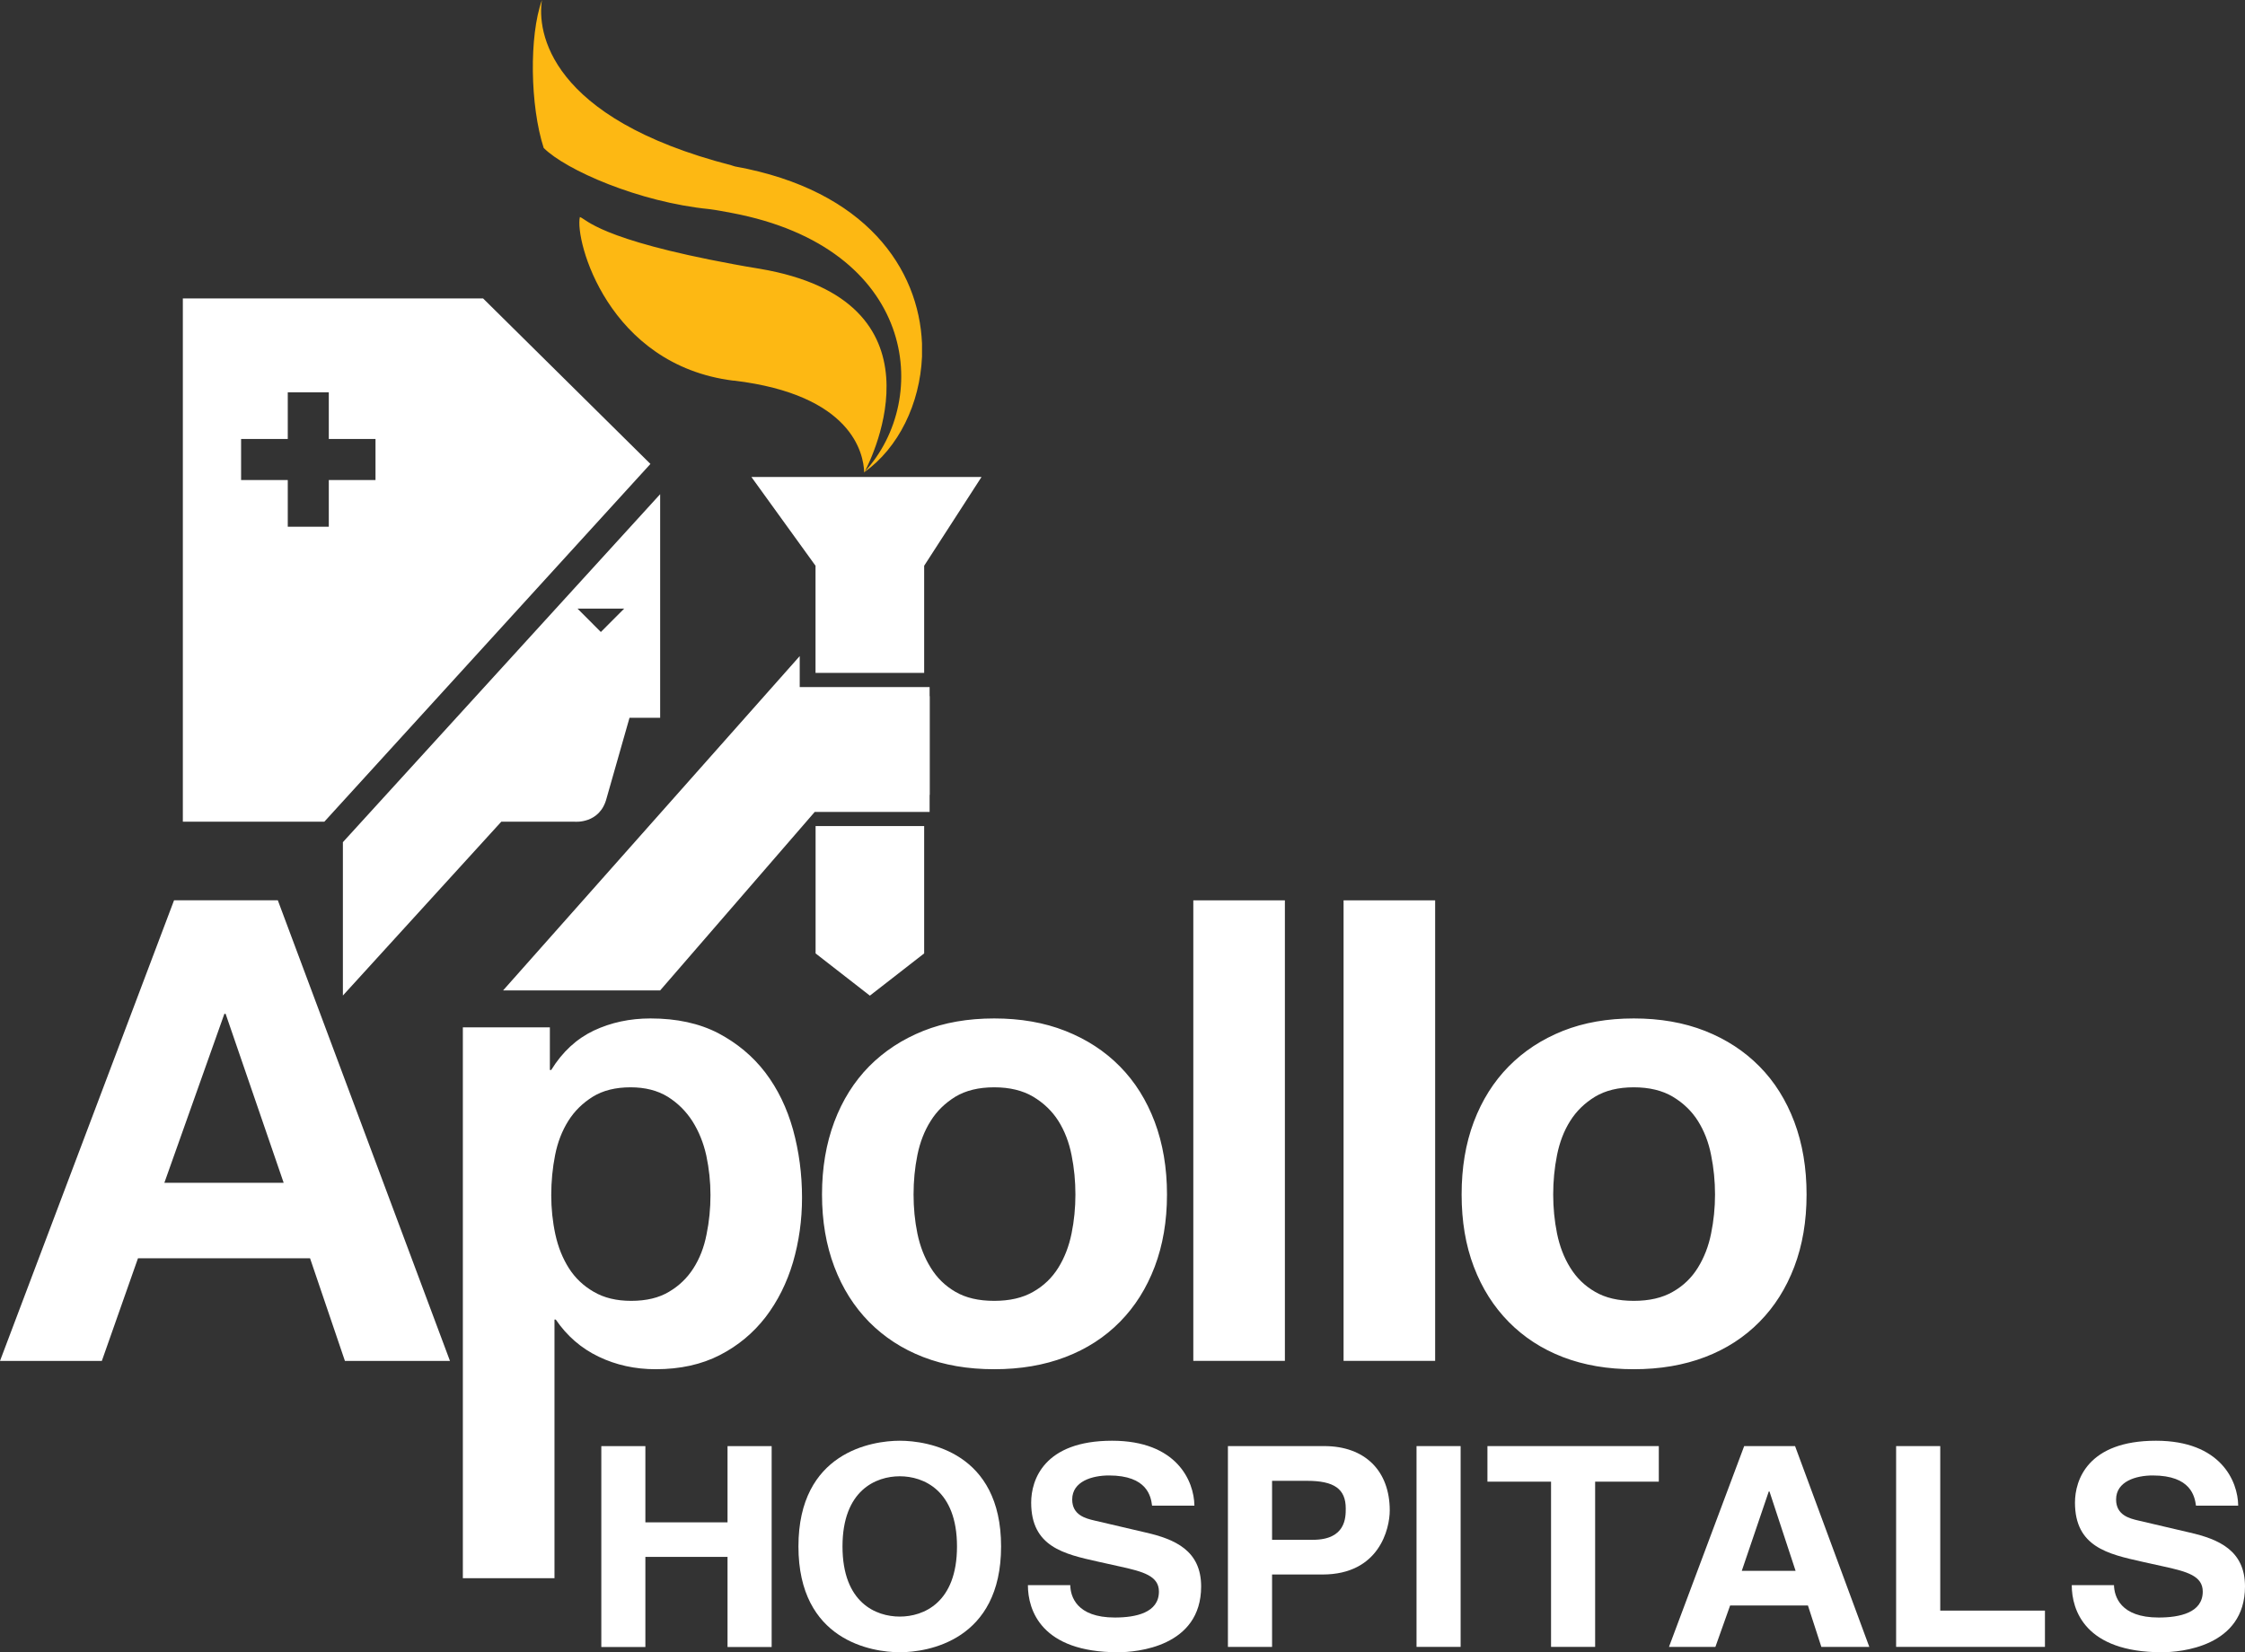
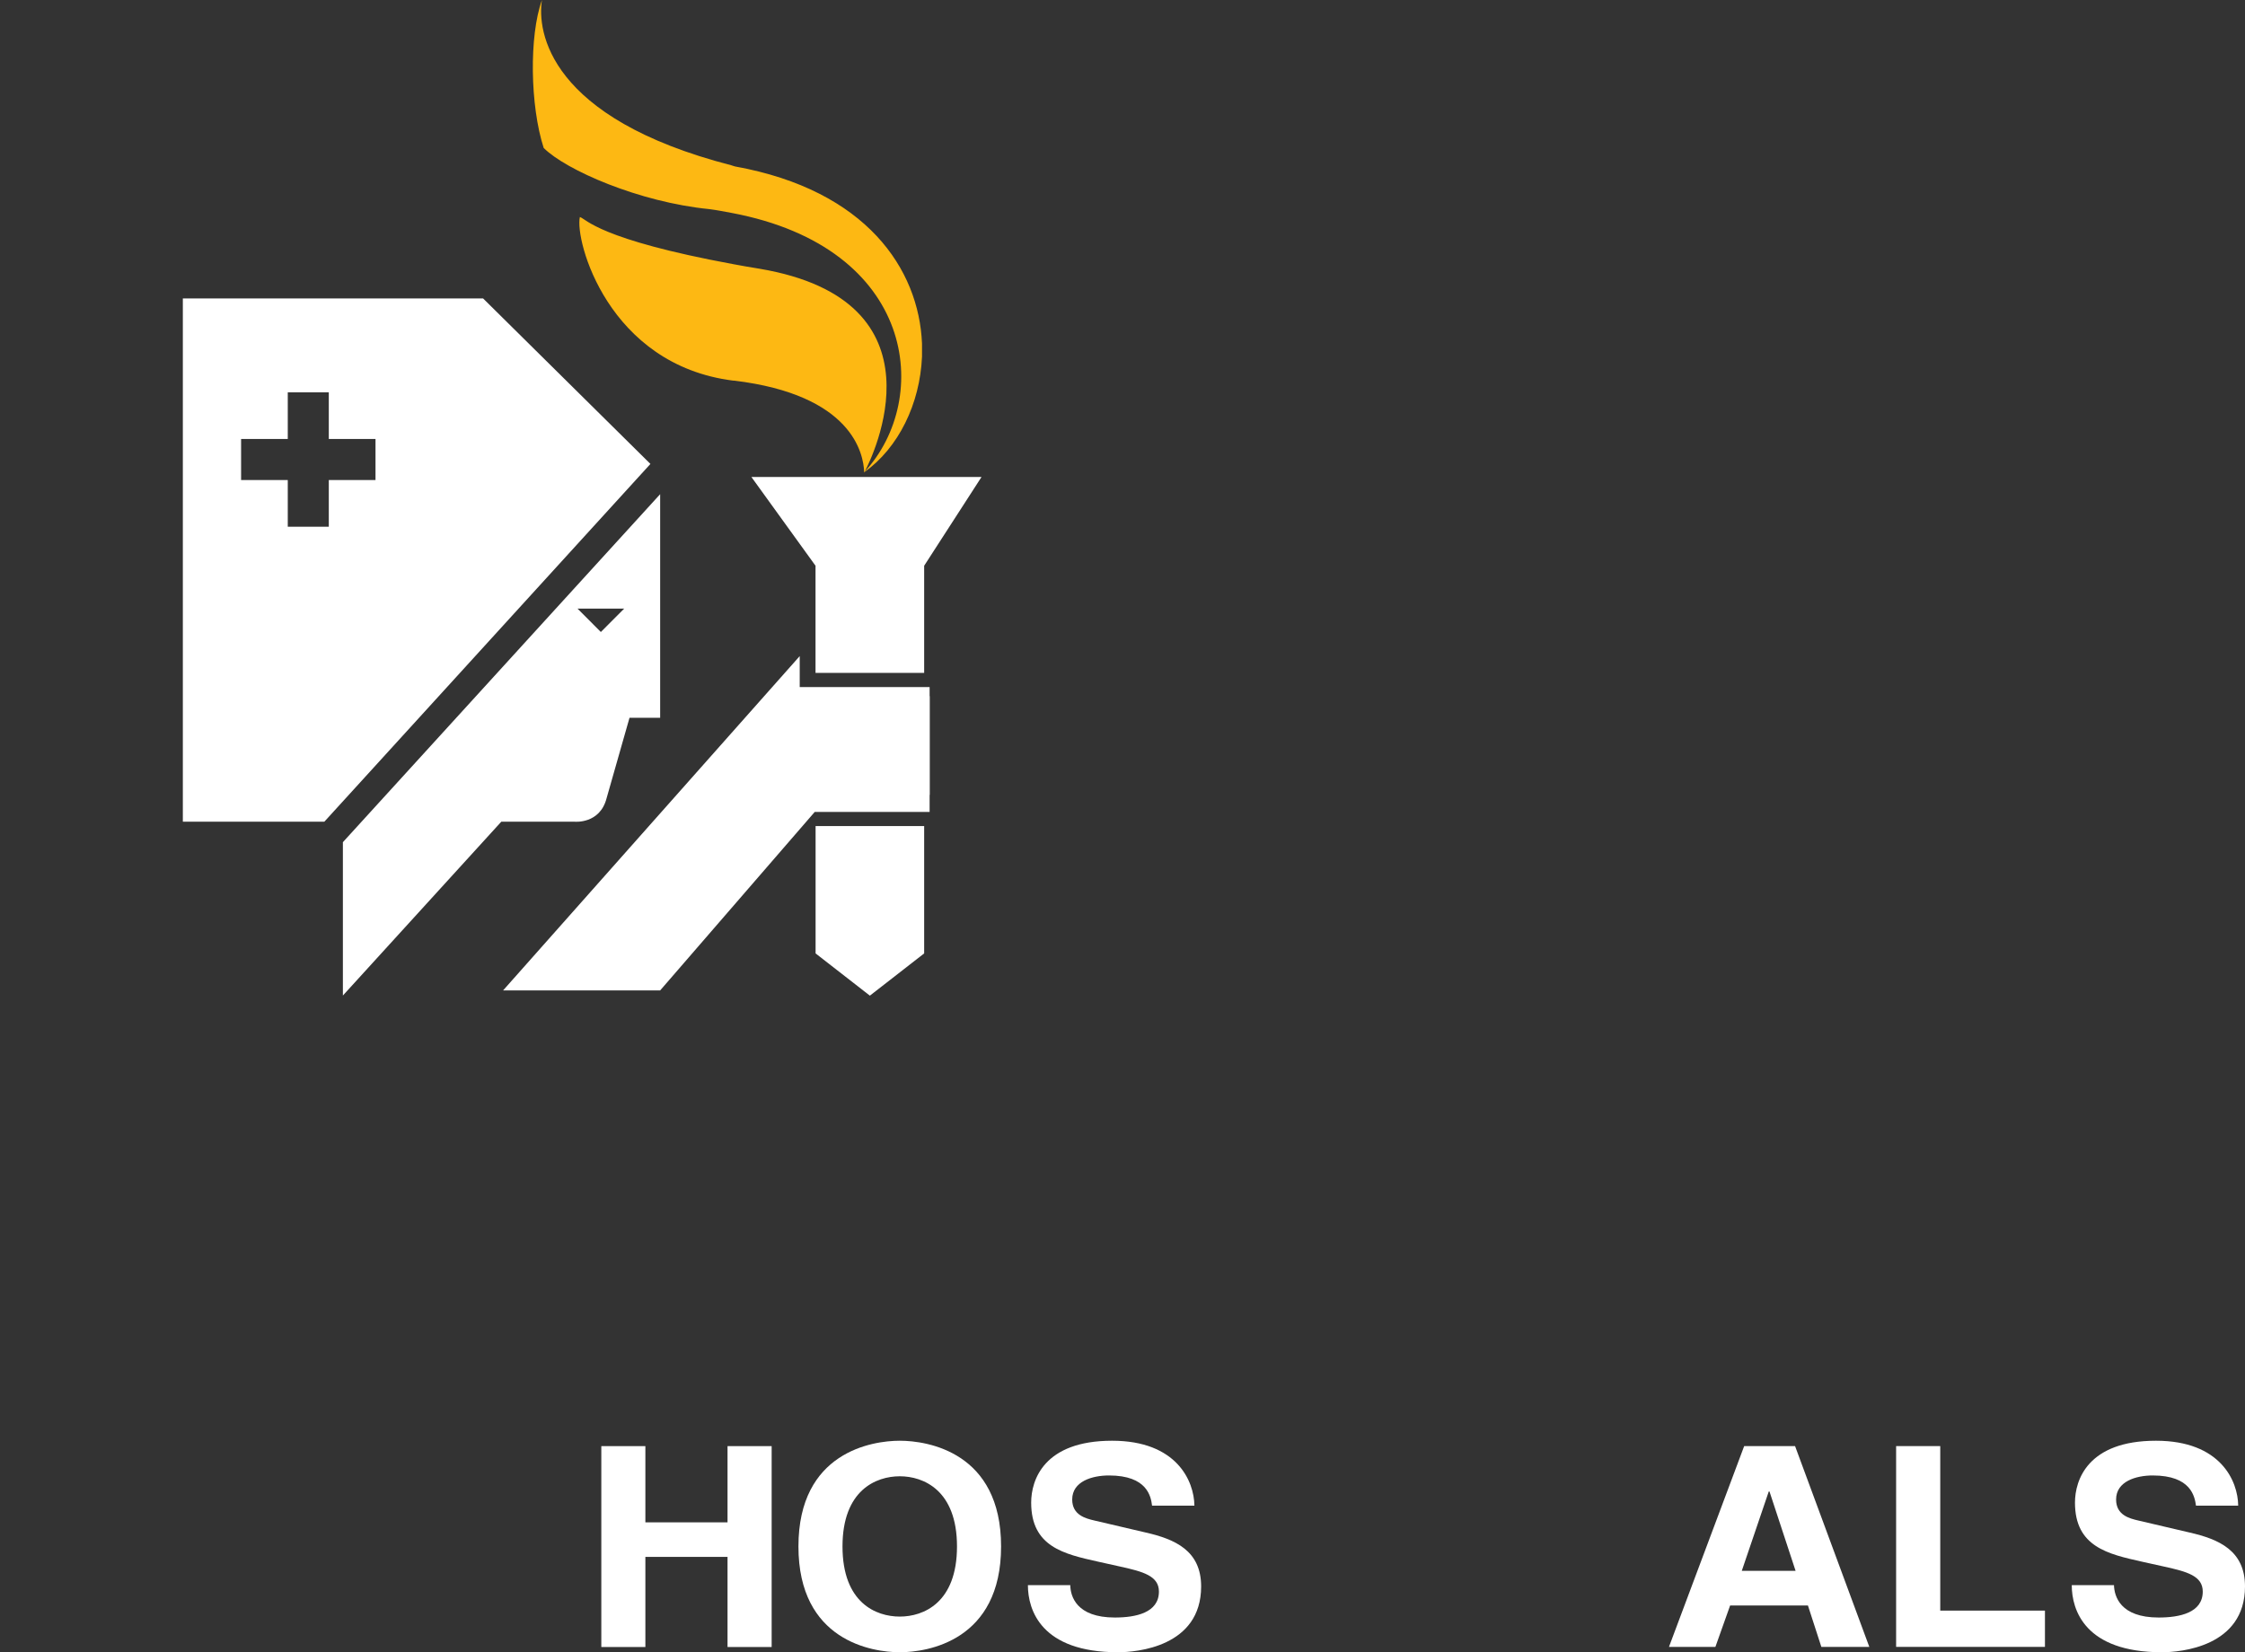
<svg xmlns="http://www.w3.org/2000/svg" width="72" height="53" viewBox="0 0 72 53" fill="none">
  <rect x="0" y="0" width="72" height="53" fill="#333333" stroke="none" />
  <path d="M20.698 49.941V52.832H19.285V46.388H20.698V48.833H23.333V46.388H24.748V52.832H23.333V49.941H20.698Z" fill="#FFFFFF" />
  <path d="M28.857 51.856C29.619 51.856 30.692 51.413 30.692 49.606C30.692 47.804 29.619 47.355 28.857 47.355C28.093 47.355 27.02 47.804 27.02 49.606C27.02 51.413 28.093 51.856 28.857 51.856ZM28.857 46.215C29.752 46.215 32.106 46.583 32.106 49.606C32.106 52.63 29.752 53 28.857 53C27.964 53 25.607 52.63 25.607 49.606C25.607 46.583 27.964 46.215 28.857 46.215Z" fill="#FFFFFF" />
  <path d="M34.325 50.847C34.331 51.205 34.522 51.886 35.754 51.886C36.423 51.886 37.168 51.735 37.168 51.053C37.168 50.55 36.657 50.414 35.941 50.255L35.217 50.094C34.123 49.85 33.071 49.617 33.071 48.199C33.071 47.481 33.474 46.215 35.667 46.215C37.74 46.215 38.297 47.509 38.306 48.297H36.948C36.912 48.01 36.8 47.329 35.566 47.329C35.028 47.329 34.387 47.518 34.387 48.1C34.387 48.603 34.822 48.709 35.102 48.775L36.753 49.161C37.674 49.373 38.522 49.733 38.522 50.889C38.522 52.827 36.453 53 35.855 53C33.391 53 32.966 51.646 32.966 50.847H34.325Z" fill="#FFFFFF" />
-   <path d="M42.105 49.393C43.16 49.393 43.16 48.678 43.16 48.389C43.16 47.76 42.789 47.501 41.917 47.501H40.797V49.393H42.105ZM40.797 52.828H39.381V46.387H42.472C43.781 46.387 44.571 47.187 44.571 48.451C44.571 49.035 44.236 50.506 42.415 50.506H40.797V52.828Z" fill="#FFFFFF" />
-   <path d="M46.844 52.828H45.43V46.387H46.844V52.828Z" fill="#FFFFFF" />
-   <path d="M51.158 52.828H49.744V47.528H47.704V46.387H53.2V47.528H51.158V52.828Z" fill="#FFFFFF" />
  <path d="M55.861 50.389H57.587L56.749 47.842H56.727L55.861 50.389ZM55.015 52.828H53.526L55.938 46.387H57.57L59.951 52.828H58.413L57.983 51.501H55.487L55.015 52.828Z" fill="#FFFFFF" />
  <path d="M62.226 51.664H65.584V52.828H60.811V46.387H62.226V51.664Z" fill="#FFFFFF" />
  <path d="M67.798 50.847C67.808 51.205 67.998 51.886 69.23 51.886C69.902 51.886 70.645 51.735 70.645 51.053C70.645 50.55 70.136 50.414 69.419 50.255L68.693 50.094C67.603 49.85 66.547 49.617 66.547 48.199C66.547 47.481 66.954 46.215 69.145 46.215C71.218 46.215 71.774 47.509 71.782 48.297H70.428C70.387 48.01 70.274 47.329 69.04 47.329C68.506 47.329 67.866 47.518 67.866 48.1C67.866 48.603 68.297 48.709 68.581 48.775L70.23 49.161C71.154 49.373 72 49.733 72 50.889C72 52.827 69.927 53 69.336 53C66.867 53 66.444 51.646 66.444 50.847H67.798Z" fill="#FFFFFF" />
-   <path fill-rule="evenodd" clip-rule="evenodd" d="M54.877 39.568C54.797 39.973 54.653 40.341 54.454 40.663C54.253 40.988 53.985 41.248 53.648 41.438C53.312 41.633 52.893 41.728 52.398 41.728C51.899 41.728 51.489 41.633 51.156 41.438C50.824 41.248 50.559 40.988 50.359 40.663C50.158 40.341 50.019 39.973 49.936 39.568C49.853 39.158 49.813 38.742 49.813 38.316C49.813 37.888 49.853 37.466 49.936 37.051C50.019 36.639 50.158 36.273 50.359 35.956C50.559 35.638 50.824 35.382 51.156 35.179C51.489 34.98 51.899 34.878 52.398 34.878C52.893 34.878 53.312 34.98 53.648 35.179C53.985 35.382 54.253 35.638 54.454 35.956C54.653 36.273 54.797 36.639 54.877 37.051C54.961 37.466 55.003 37.888 55.003 38.316C55.003 38.742 54.961 39.158 54.877 39.568ZM57.546 35.986C57.283 35.29 56.913 34.698 56.428 34.208C55.946 33.719 55.367 33.34 54.683 33.069C53.999 32.8 53.237 32.669 52.398 32.669C51.557 32.669 50.801 32.8 50.122 33.069C49.446 33.34 48.868 33.719 48.386 34.208C47.903 34.698 47.53 35.29 47.267 35.986C47.004 36.684 46.876 37.459 46.876 38.316C46.876 39.172 47.004 39.943 47.267 40.633C47.53 41.325 47.903 41.912 48.386 42.403C48.868 42.892 49.446 43.27 50.122 43.531C50.801 43.792 51.557 43.921 52.398 43.921C53.237 43.921 53.999 43.792 54.683 43.531C55.367 43.27 55.946 42.892 56.428 42.403C56.913 41.912 57.283 41.325 57.546 40.633C57.808 39.943 57.939 39.172 57.939 38.316C57.939 37.459 57.808 36.684 57.546 35.986ZM43.09 43.654H46.027V28.88H43.09V43.654ZM38.271 43.654H41.208V28.88H38.271V43.654ZM34.366 39.568C34.284 39.973 34.143 40.341 33.943 40.663C33.741 40.988 33.472 41.248 33.135 41.438C32.798 41.633 32.381 41.728 31.886 41.728C31.388 41.728 30.974 41.633 30.641 41.438C30.313 41.248 30.046 40.988 29.849 40.663C29.647 40.341 29.506 39.973 29.422 39.568C29.338 39.158 29.299 38.742 29.299 38.316C29.299 37.888 29.338 37.466 29.422 37.051C29.506 36.639 29.647 36.273 29.849 35.956C30.046 35.638 30.313 35.382 30.641 35.179C30.974 34.98 31.388 34.878 31.886 34.878C32.381 34.878 32.798 34.98 33.135 35.179C33.472 35.382 33.741 35.638 33.943 35.956C34.143 36.273 34.284 36.639 34.366 37.051C34.45 37.466 34.49 37.888 34.49 38.316C34.49 38.742 34.45 39.158 34.366 39.568ZM35.916 34.208C35.435 33.719 34.853 33.34 34.169 33.069C33.488 32.8 32.726 32.669 31.886 32.669C31.044 32.669 30.283 32.8 29.61 33.069C28.934 33.34 28.357 33.719 27.872 34.208C27.391 34.698 27.018 35.29 26.757 35.986C26.496 36.684 26.363 37.459 26.363 38.316C26.363 39.172 26.496 39.943 26.757 40.633C27.018 41.325 27.391 41.912 27.872 42.403C28.357 42.892 28.934 43.27 29.61 43.531C30.283 43.792 31.044 43.921 31.886 43.921C32.726 43.921 33.488 43.792 34.169 43.531C34.853 43.27 35.435 42.892 35.916 42.403C36.4 41.912 36.77 41.325 37.033 40.633C37.294 39.943 37.427 39.172 37.427 38.316C37.427 37.459 37.294 36.684 37.033 35.986C36.77 35.29 36.4 34.698 35.916 34.208ZM22.66 39.596C22.579 40.014 22.438 40.372 22.238 40.685C22.039 40.997 21.777 41.248 21.454 41.438C21.129 41.633 20.725 41.728 20.242 41.728C19.774 41.728 19.374 41.633 19.042 41.438C18.713 41.248 18.447 40.997 18.248 40.685C18.049 40.372 17.902 40.014 17.811 39.596C17.722 39.184 17.679 38.764 17.679 38.336C17.679 37.894 17.721 37.466 17.803 37.051C17.884 36.639 18.027 36.273 18.226 35.956C18.425 35.638 18.688 35.382 19.013 35.179C19.337 34.98 19.739 34.878 20.224 34.878C20.69 34.878 21.086 34.98 21.412 35.179C21.736 35.382 21.999 35.642 22.208 35.967C22.413 36.293 22.562 36.66 22.653 37.071C22.741 37.489 22.786 37.907 22.786 38.336C22.786 38.764 22.745 39.184 22.66 39.596ZM24.545 34.405C24.144 33.88 23.641 33.462 23.036 33.142C22.426 32.826 21.705 32.669 20.862 32.669C20.201 32.669 19.595 32.799 19.042 33.059C18.491 33.322 18.036 33.741 17.679 34.321H17.635V32.954H14.844V50.625H17.783V42.328H17.824C18.181 42.851 18.639 43.251 19.2 43.519C19.757 43.787 20.367 43.921 21.028 43.921C21.814 43.921 22.5 43.769 23.087 43.467C23.672 43.166 24.161 42.758 24.555 42.247C24.945 41.736 25.238 41.148 25.433 40.488C25.625 39.828 25.722 39.137 25.722 38.419C25.722 37.659 25.625 36.933 25.433 36.234C25.238 35.538 24.943 34.93 24.545 34.405ZM5.271 37.942L7.196 32.521H7.236L9.098 37.942H5.271ZM5.582 28.879L0 43.655H3.266L4.425 40.363H9.944L11.062 43.655H14.431L8.91 28.879H5.582Z" fill="#FFFFFF" />
  <path d="M20.018 19.523L19.27 20.273L18.522 19.523H20.018ZM19.456 25.598L20.189 23.025H21.172V15.852L10.997 27.015V31.934L16.077 26.358H18.428C18.428 26.358 19.243 26.442 19.456 25.598ZM12.043 15.398H10.545V16.896H9.229V15.398H7.732V14.082H9.229V12.586H10.545V14.082H12.043V15.398ZM15.493 9.573H5.864V26.358H10.402L20.86 14.882L15.493 9.573ZM26.155 21.584H29.639V18.148L31.478 15.301H24.099L26.155 18.148V21.584ZM29.814 22.039H25.648V21.046L16.134 31.771H21.171L26.129 26.045H29.814V25.497H29.819V22.331H29.814V22.039ZM26.157 30.583L27.898 31.938L29.639 30.583V26.497H26.157V30.583Z" fill="#FFFFFF" />
  <path class="flame" fill-rule="evenodd" clip-rule="evenodd" d="M23.577 5.34C23.543 5.33 23.498 5.319 23.465 5.305C17.582 3.789 17.223 1.001 17.381 0.002C16.966 1.147 17 3.397 17.437 4.746C18.142 5.451 20.485 6.483 22.747 6.708C22.993 6.739 23.229 6.787 23.465 6.83C29.392 7.948 29.89 12.785 27.735 15.126C27.968 14.678 30.457 9.648 24.357 8.62C24.053 8.574 23.774 8.52 23.518 8.474C19.2 7.677 18.811 7.03 18.597 6.961C18.428 7.701 19.495 11.706 23.518 12.21H23.55C27.325 12.667 27.691 14.539 27.716 15.146C27.716 15.152 27.716 15.156 27.716 15.16C27.716 15.16 27.721 15.152 27.726 15.142C28.815 14.364 29.504 12.958 29.57 11.441V11.017C29.47 8.635 27.79 6.101 23.577 5.34Z" fill="#FDB813" />
</svg>